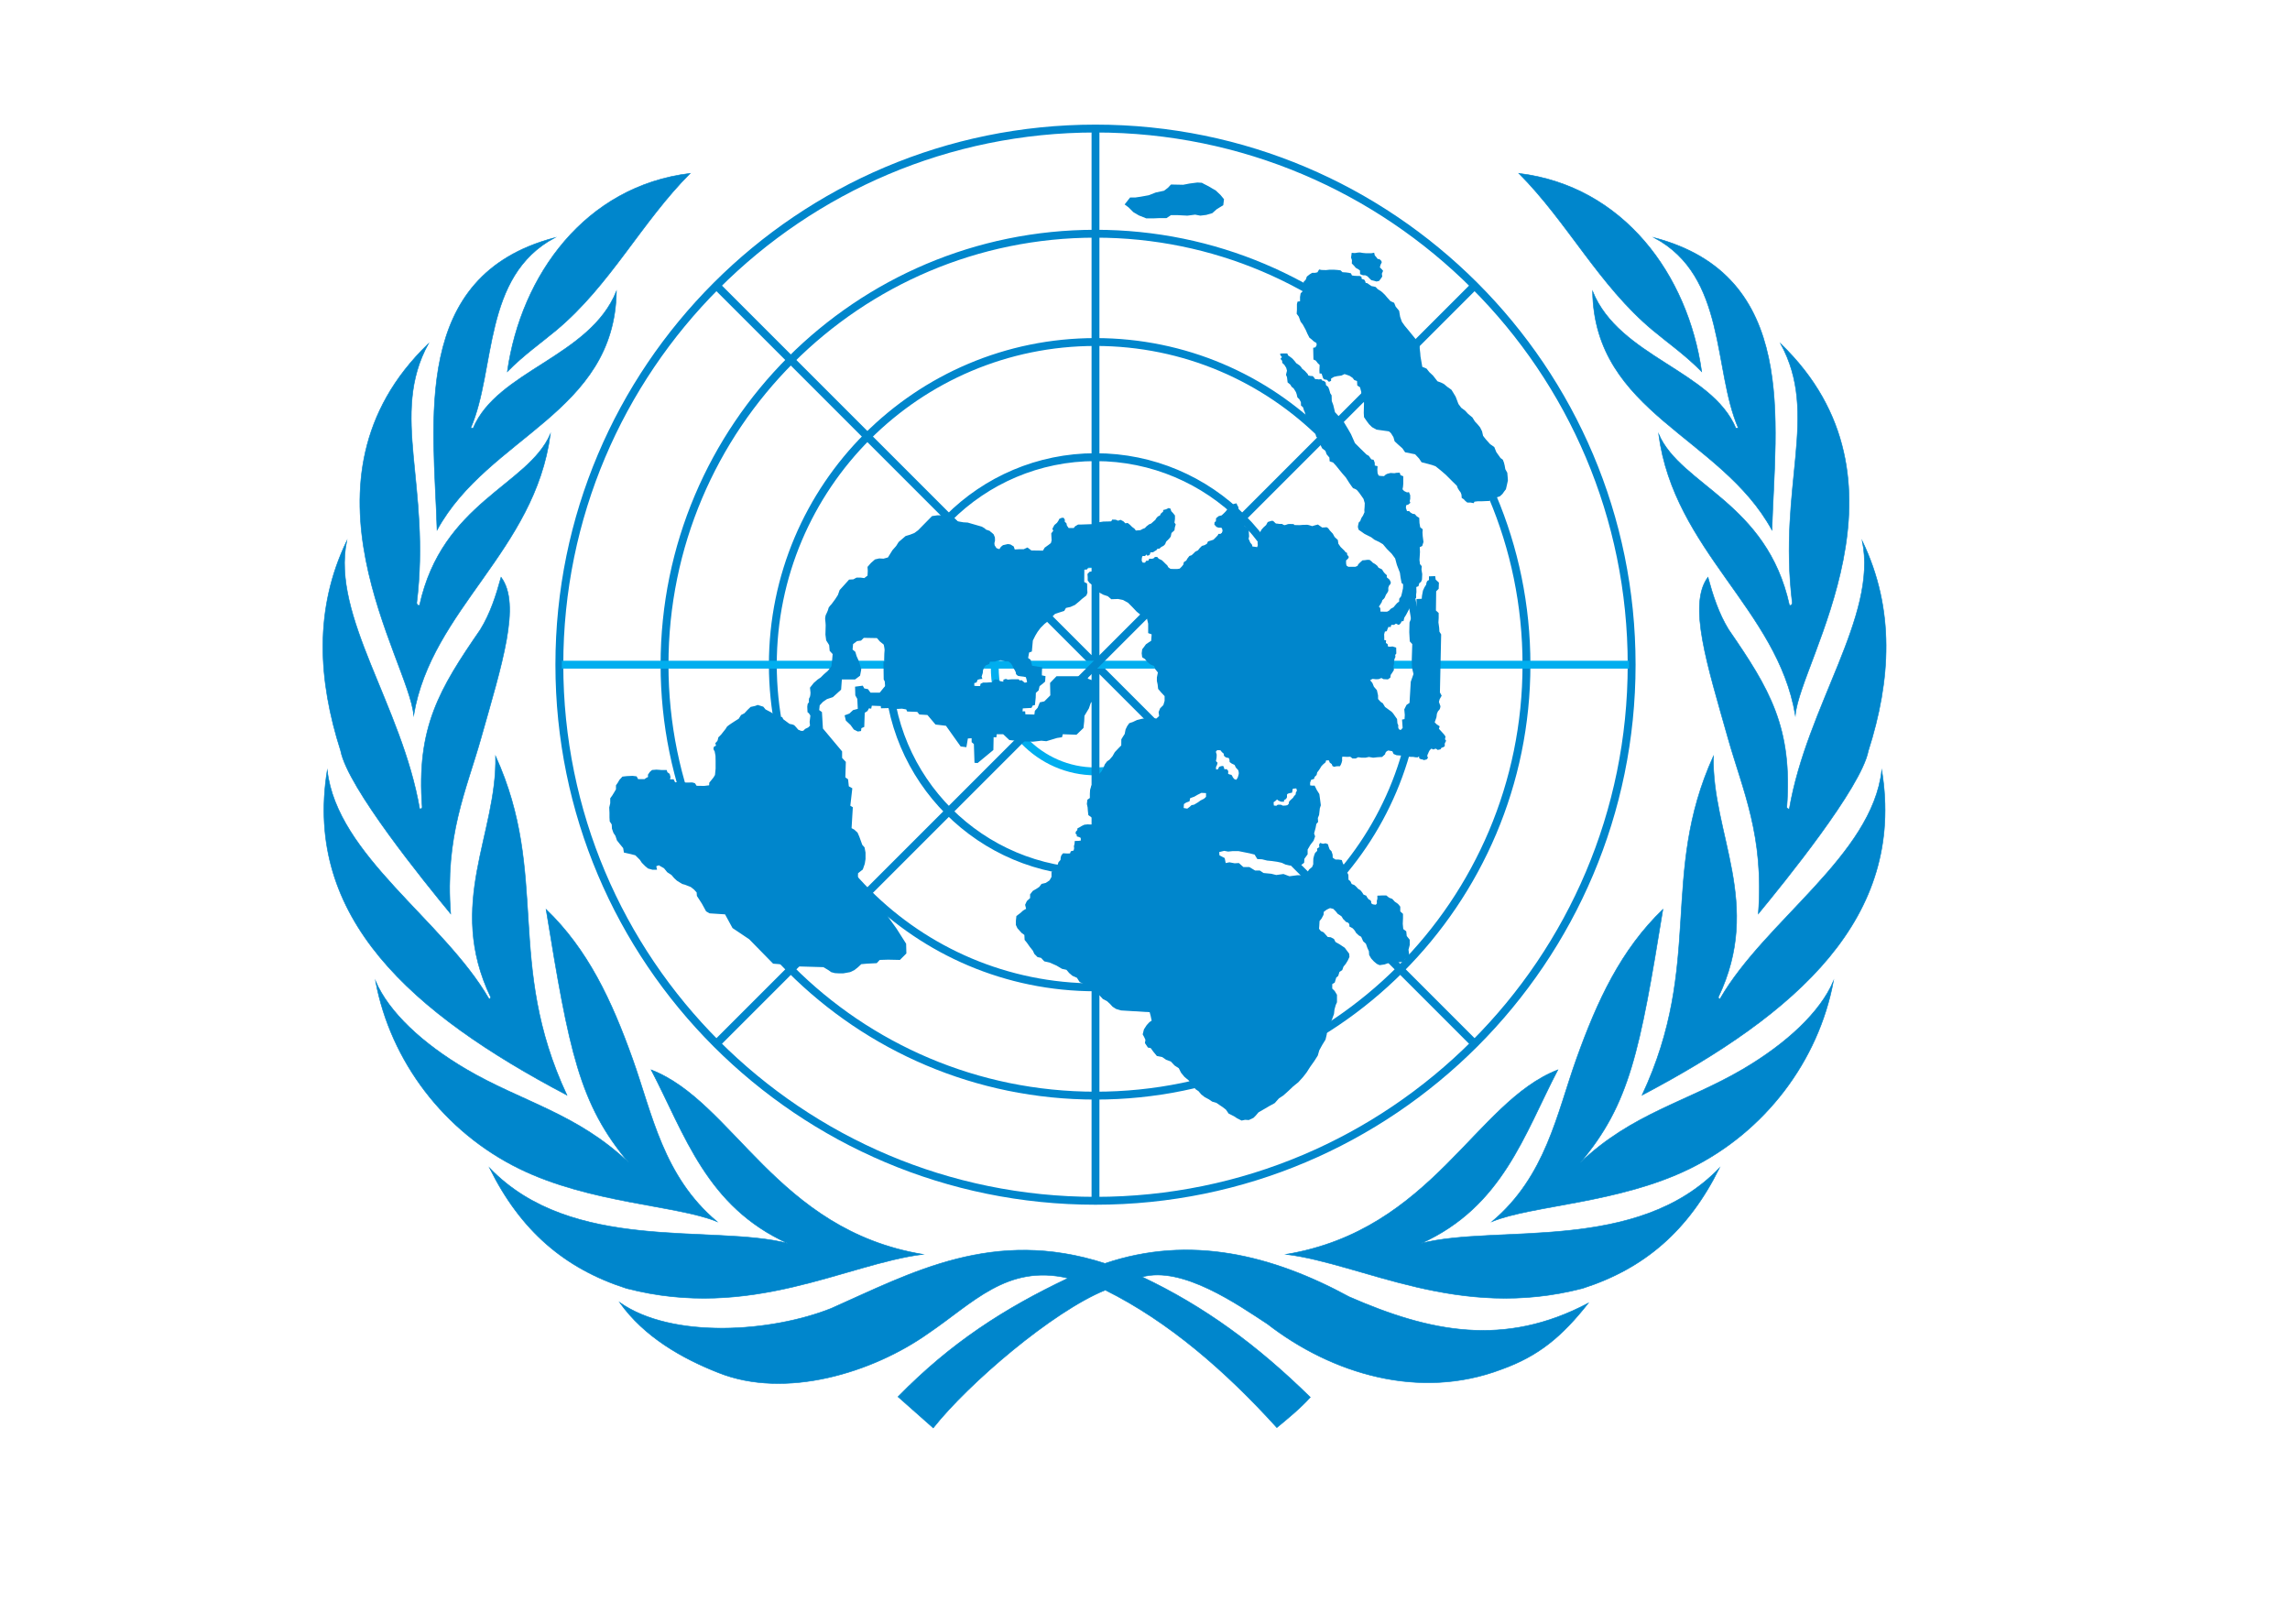
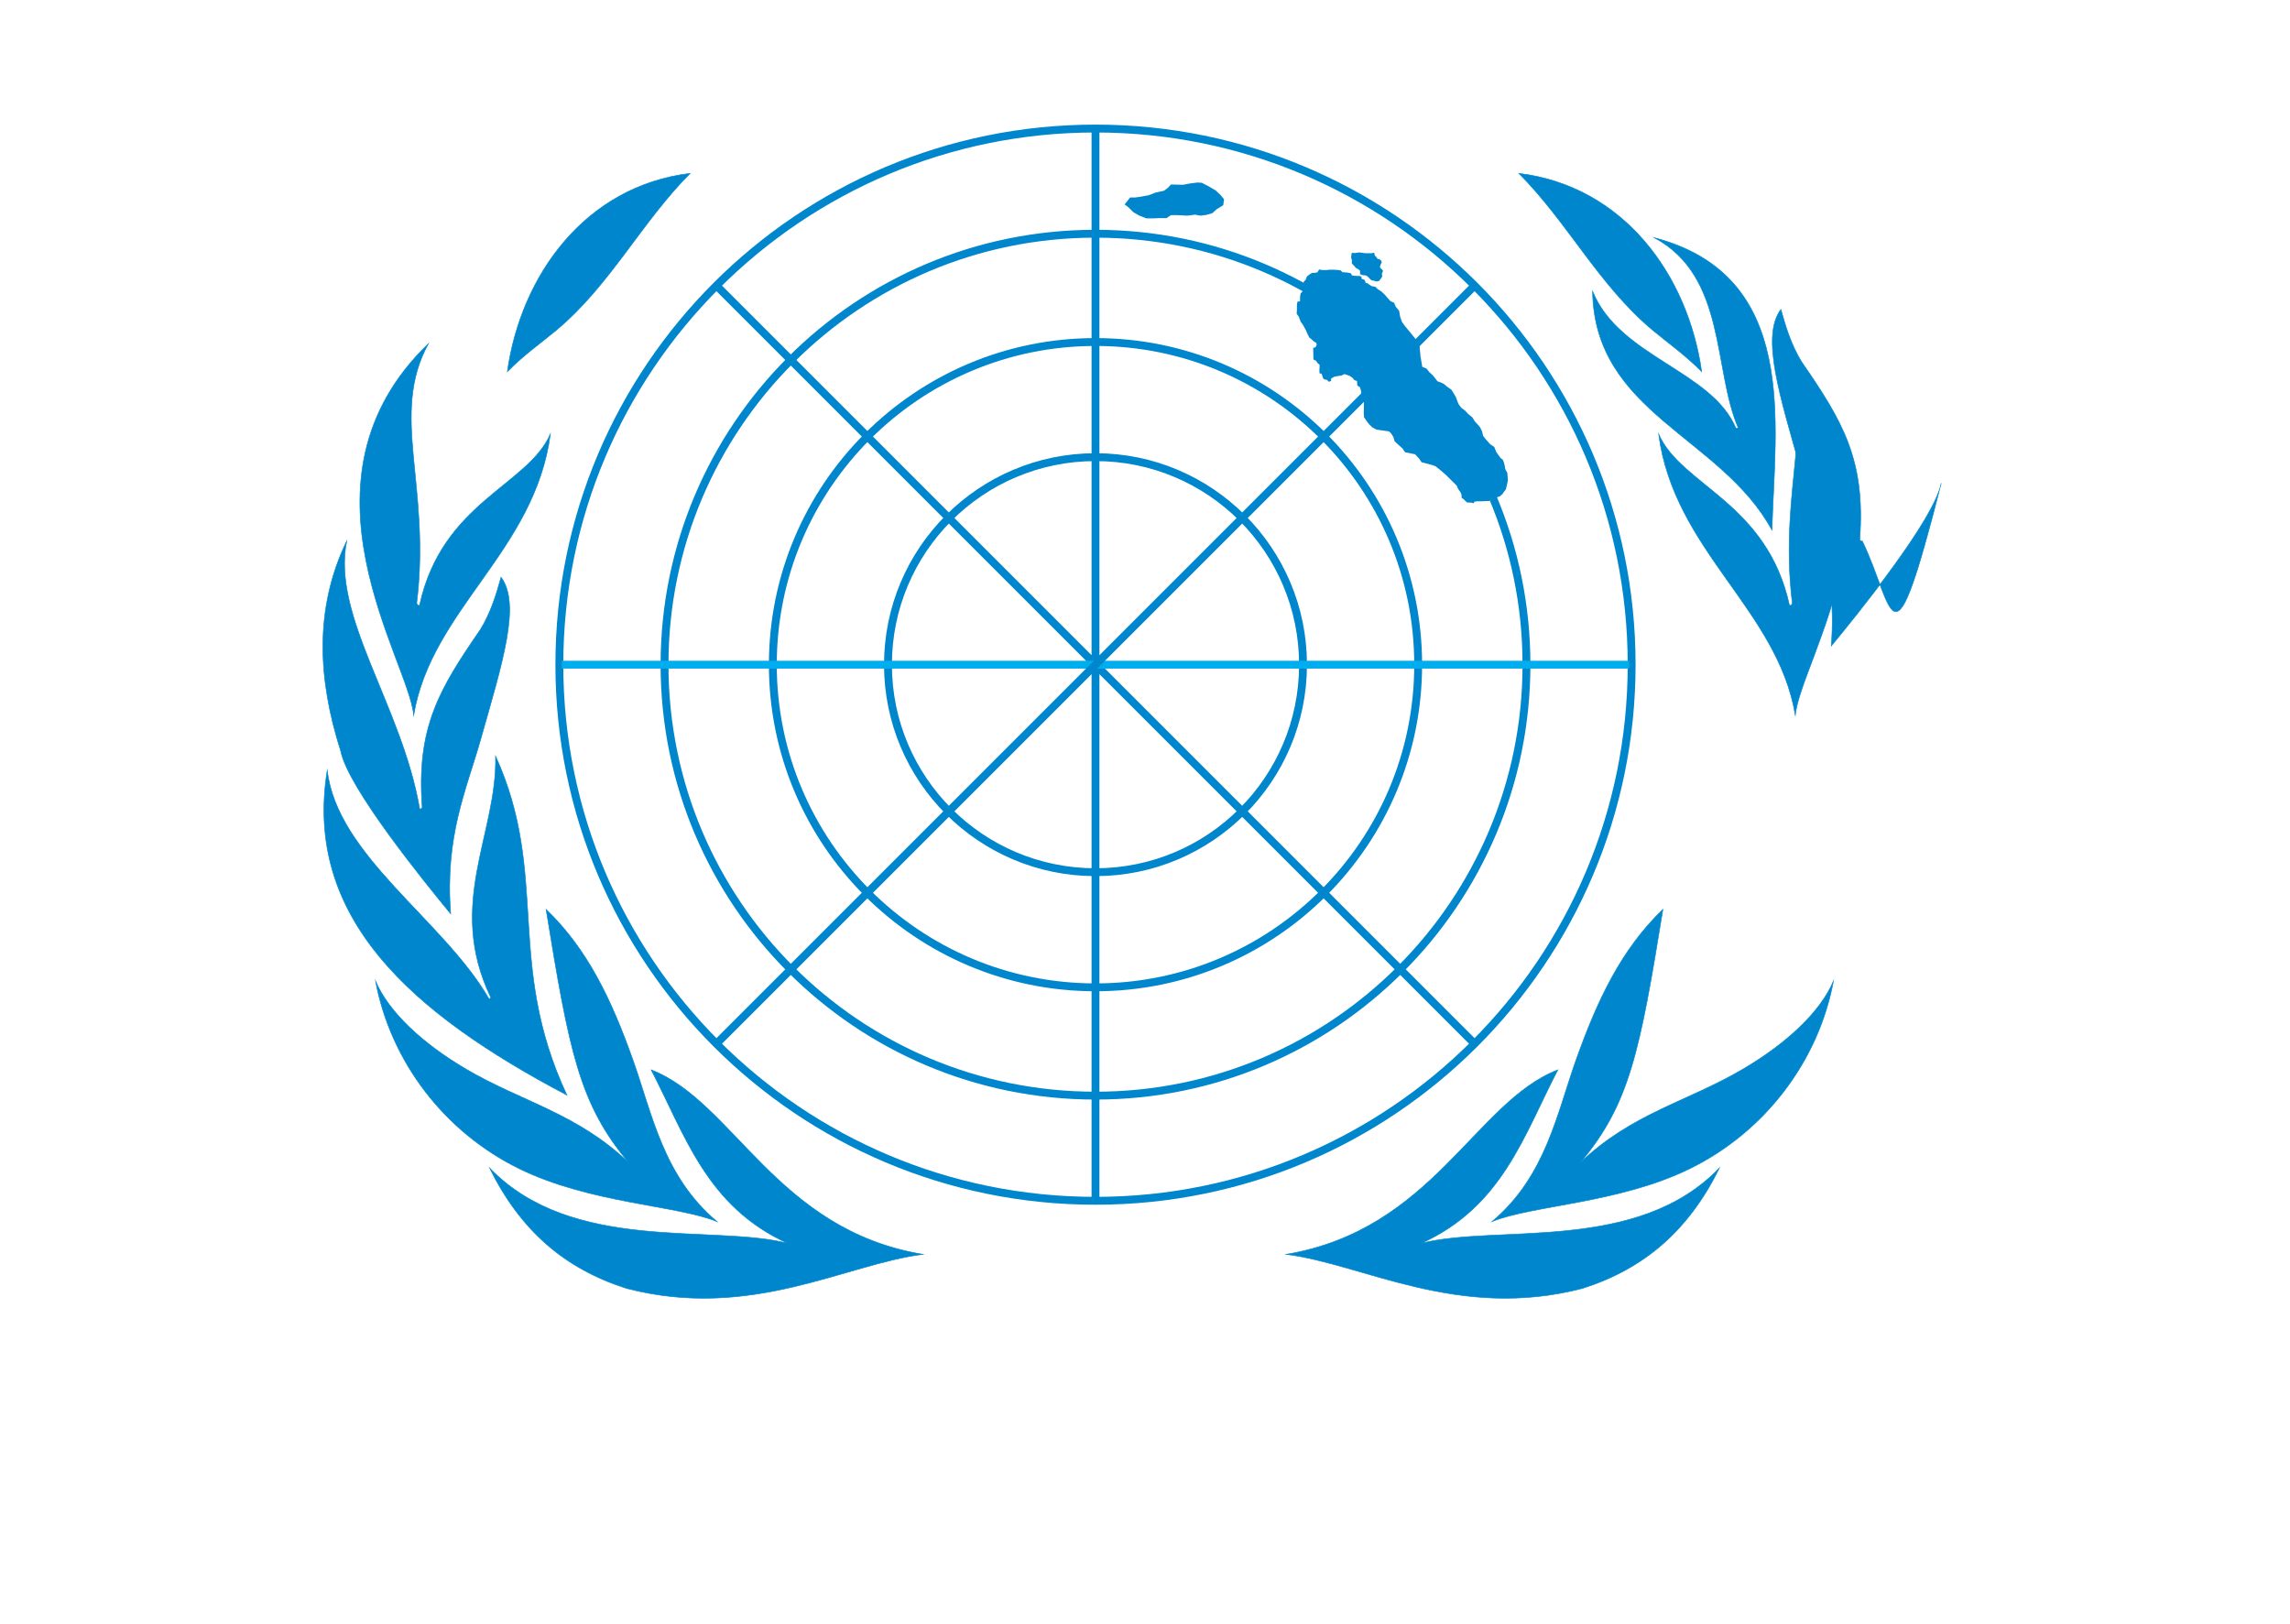
<svg xmlns="http://www.w3.org/2000/svg" version="1.1" id="Capa_1" x="0px" y="0px" width="396.85px" height="281.45px" viewBox="0 0 396.85 281.45" style="enable-background:new 0 0 396.85 281.45;" xml:space="preserve">
  <g>
    <path style="fill-rule:evenodd;clip-rule:evenodd;fill:#0086CC;stroke:#0086CC;stroke-width:0.098;stroke-miterlimit:22.926;" d="   M119.599,30.047c-8.457,8.485-13.871,19.405-23.21,27.191c-2.677,2.231-5.588,4.253-8.466,7.165   C90.288,47.666,101.448,32.247,119.599,30.047L119.599,30.047z" />
    <path style="fill-rule:evenodd;clip-rule:evenodd;fill:#0086CC;stroke:#0086CC;stroke-width:0.098;stroke-miterlimit:22.926;" d="   M263.215,30.047c8.457,8.485,13.871,19.405,23.211,27.191c2.676,2.231,5.588,4.253,8.465,7.165   C292.526,47.666,281.365,32.247,263.215,30.047L263.215,30.047z" />
-     <path style="fill-rule:evenodd;clip-rule:evenodd;fill:#0086CC;stroke:#0086CC;stroke-width:0.098;stroke-miterlimit:22.926;" d="   M96.132,41.196C83.595,47.88,85.964,64.041,81.583,74.154l0.402,0.078c4.161-9.988,20.24-12.374,24.838-23.754   c-0.315,21.153-22.195,25.115-31.077,41.373C75.172,73.109,71.07,47.781,96.132,41.196L96.132,41.196z" />
    <path style="fill-rule:evenodd;clip-rule:evenodd;fill:#0086CC;stroke:#0086CC;stroke-width:0.098;stroke-miterlimit:22.926;" d="   M286.682,41.196c12.537,6.684,10.168,22.845,14.55,32.958l-0.402,0.078c-4.161-9.988-20.241-12.374-24.838-23.754   c0.315,21.153,22.194,25.115,31.077,41.373C307.643,73.109,311.744,47.781,286.682,41.196L286.682,41.196z" />
    <path style="fill-rule:evenodd;clip-rule:evenodd;fill:#0086CC;stroke:#0086CC;stroke-width:0.098;stroke-miterlimit:22.926;" d="   M74.234,59.564c-6.748,12.331,0.48,24.501-2.025,44.986c0.105,0.109,0.105,0.475,0.501,0.345   C76.619,87.037,91.473,84.17,95.375,75.23c-2.68,20.244-20.588,30.336-23.684,48.696C70.831,114.409,49.603,83.294,74.234,59.564   L74.234,59.564z" />
    <path style="fill-rule:evenodd;clip-rule:evenodd;fill:#0086CC;stroke:#0086CC;stroke-width:0.098;stroke-miterlimit:22.926;" d="   M308.58,59.564c6.748,12.331-0.48,24.501,2.024,44.986c-0.105,0.109-0.105,0.475-0.501,0.345   c-3.908-17.858-18.763-20.726-22.664-29.665c2.68,20.244,20.588,30.336,23.684,48.696   C311.982,114.409,333.212,83.294,308.58,59.564L308.58,59.564z" />
    <path style="fill-rule:evenodd;clip-rule:evenodd;fill:#0086CC;stroke:#0086CC;stroke-width:0.098;stroke-miterlimit:22.926;" d="   M60.083,93.765c-2.675,13.059,9.559,28.458,12.641,46.409c0.22,0.085,0.373-0.105,0.447-0.252   c-1.036-13.86,2.975-20.505,10.069-30.8c1.729-2.808,2.726-5.927,3.593-9.086c3.5,4.704,0.162,15.021-3.486,27.923   c-2.578,9.118-6.272,16.843-5.25,30.399c-4.488-5.447-17.818-21.852-19.05-28.214C55.125,117.889,54.394,105.587,60.083,93.765   L60.083,93.765z" />
-     <path style="fill-rule:evenodd;clip-rule:evenodd;fill:#0086CC;stroke:#0086CC;stroke-width:0.098;stroke-miterlimit:22.926;" d="   M322.73,93.765c2.674,13.059-9.559,28.458-12.641,46.409c-0.22,0.085-0.373-0.105-0.447-0.252   c1.035-13.86-2.975-20.505-10.068-30.8c-1.73-2.808-2.727-5.927-3.594-9.086c-3.5,4.704-0.162,15.021,3.486,27.923   c2.578,9.118,6.272,16.843,5.25,30.399c4.488-5.447,17.818-21.852,19.051-28.214C327.689,117.889,328.42,105.587,322.73,93.765   L322.73,93.765z" />
+     <path style="fill-rule:evenodd;clip-rule:evenodd;fill:#0086CC;stroke:#0086CC;stroke-width:0.098;stroke-miterlimit:22.926;" d="   M322.73,93.765c-0.22,0.085-0.373-0.105-0.447-0.252   c1.035-13.86-2.975-20.505-10.068-30.8c-1.73-2.808-2.727-5.927-3.594-9.086c-3.5,4.704-0.162,15.021,3.486,27.923   c2.578,9.118,6.272,16.843,5.25,30.399c4.488-5.447,17.818-21.852,19.051-28.214C327.689,117.889,328.42,105.587,322.73,93.765   L322.73,93.765z" />
    <path style="fill-rule:evenodd;clip-rule:evenodd;fill:#0086CC;stroke:#0086CC;stroke-width:0.098;stroke-miterlimit:22.926;" d="   M56.709,133.506c1.697,14.763,20.146,25.98,28.003,39.555c0.225,0.081,0.302-0.102,0.322-0.241   c-7.754-16.21,1.151-28.27,0.849-41.776c9.372,20.647,1.638,35.798,12.356,58.743C71.305,175.598,52.581,159.042,56.709,133.506   L56.709,133.506z" />
-     <path style="fill-rule:evenodd;clip-rule:evenodd;fill:#0086CC;stroke:#0086CC;stroke-width:0.098;stroke-miterlimit:22.926;" d="   M326.105,133.506c-1.697,14.763-20.146,25.98-28.004,39.555c-0.225,0.081-0.303-0.102-0.322-0.241   c7.754-16.21-1.15-28.27-0.85-41.776c-9.371,20.647-1.637,35.798-12.355,58.743C311.509,175.598,330.233,159.042,326.105,133.506   L326.105,133.506z" />
    <path style="fill-rule:evenodd;clip-rule:evenodd;fill:#0086CC;stroke:#0086CC;stroke-width:0.098;stroke-miterlimit:22.926;" d="   M65.092,170.052c2.275,5.325,8.08,10.776,15.709,15.255c9.658,5.668,19.185,7.615,28.189,16.217   c-8.62-10.204-10.344-19.342-14.349-43.923c7.248,6.984,11.344,15.75,14.978,25.907c3.414,9.541,5.302,20.357,14.626,28.192   c-7.001-2.855-21.93-3.138-34.218-9.144C76.948,196.164,67.685,183.89,65.092,170.052L65.092,170.052z" />
    <path style="fill-rule:evenodd;clip-rule:evenodd;fill:#0086CC;stroke:#0086CC;stroke-width:0.098;stroke-miterlimit:22.926;" d="   M317.722,170.052c-2.274,5.325-8.079,10.776-15.708,15.255c-9.659,5.668-19.186,7.615-28.19,16.217   c8.62-10.204,10.344-19.342,14.349-43.923c-7.248,6.984-11.344,15.75-14.978,25.907c-3.413,9.541-5.302,20.357-14.626,28.192   c7.002-2.855,21.931-3.138,34.218-9.144C305.867,196.164,315.129,183.89,317.722,170.052L317.722,170.052z" />
    <path style="fill-rule:evenodd;clip-rule:evenodd;fill:#0086CC;stroke:#0086CC;stroke-width:0.098;stroke-miterlimit:22.926;" d="   M84.836,202.405c14.277,14.868,38.511,9.725,51.676,13.064c-14.086-6.37-17.81-18.838-23.666-30.059   c14.298,5.521,21.682,27.732,47.078,31.971c-13.382,1.683-29.775,11.509-51.364,5.898   C97.793,219.835,90.185,213.221,84.836,202.405L84.836,202.405z" />
    <path style="fill-rule:evenodd;clip-rule:evenodd;fill:#0086CC;stroke:#0086CC;stroke-width:0.098;stroke-miterlimit:22.926;" d="   M297.979,202.405c-14.277,14.868-38.512,9.725-51.676,13.064c14.086-6.37,17.809-18.838,23.665-30.059   c-14.298,5.521-21.682,27.732-47.077,31.971c13.381,1.683,29.773,11.509,51.363,5.898   C285.021,219.835,292.63,213.221,297.979,202.405L297.979,202.405z" />
-     <path style="fill-rule:evenodd;clip-rule:evenodd;fill:#0086CC;stroke:#0086CC;stroke-width:0.098;stroke-miterlimit:22.926;" d="   M260.226,237.304c-14.249,5.418-29.431,0.778-40.589-7.858c-5.09-3.337-14.744-10.087-21.711-8.15   c10.823,5.136,19.903,11.795,29.142,20.853c-1.573,1.78-3.911,3.718-5.795,5.258c-8.851-9.761-18.726-18.37-29.726-23.832   c-9.134,3.703-23.718,16.171-29.819,23.892l-6.104-5.401c9.177-9.382,18.424-15.312,29.478-20.554   c-10.598-2.489-16.519,4.349-24.25,9.572c-9.591,6.79-24.728,11.47-36.38,6.8c-6.209-2.445-12.83-6.163-17.087-12.168   c9.107,6.404,26.332,5.165,36.683,1.027c13.938-6.185,28.068-14.053,47.424-7.784c14.734-4.995,29.002-1.458,42.318,5.784   c14.051,6.139,26.866,8.782,41.432,1.098C270.684,231.633,266.656,234.992,260.226,237.304L260.226,237.304z" />
    <path style="fill:none;stroke:#0086CC;stroke-width:1.364;stroke-miterlimit:22.926;" d="M189.847,22.279   c51.305,0,92.912,41.606,92.912,92.912c0,51.305-41.606,92.911-92.912,92.911s-92.912-41.606-92.912-92.911   C96.936,63.886,138.542,22.279,189.847,22.279L189.847,22.279z M189.847,40.505c41.241,0,74.686,33.445,74.686,74.687   c0,41.24-33.445,74.686-74.686,74.686s-74.686-33.445-74.686-74.686C115.161,73.95,148.606,40.505,189.847,40.505L189.847,40.505z    M189.847,59.273c30.877,0,55.917,25.04,55.917,55.918c0,30.877-25.04,55.917-55.917,55.917s-55.917-25.04-55.917-55.917   C133.93,84.313,158.97,59.273,189.847,59.273L189.847,59.273z M189.847,79.228c19.86,0,35.963,16.104,35.963,35.964   c0,19.858-16.104,35.962-35.963,35.962c-19.859,0-35.963-16.104-35.963-35.962C153.884,95.332,169.988,79.228,189.847,79.228   L189.847,79.228z" />
-     <path style="fill:none;stroke:#00AEEF;stroke-width:1.364;stroke-miterlimit:22.926;" d="M189.847,97.734   c9.639,0,17.457,8.05,17.457,17.975s-7.817,17.974-17.457,17.974s-17.457-8.049-17.457-17.974S180.208,97.734,189.847,97.734   L189.847,97.734z" />
    <path style="fill:none;stroke:#0086CC;stroke-width:1.364;stroke-miterlimit:22.926;" d="M189.847,22.708v184.967    M124.452,49.796l130.791,130.791" />
    <line style="fill:none;stroke:#00AEEF;stroke-width:1.364;stroke-miterlimit:22.926;" x1="282.33" y1="115.191" x2="97.364" y2="115.191" />
    <line style="fill:none;stroke:#0086CC;stroke-width:1.364;stroke-miterlimit:22.926;" x1="255.242" y1="49.796" x2="124.452" y2="180.587" />
-     <path style="fill-rule:evenodd;clip-rule:evenodd;fill:#0086CC;" d="M111.706,135.021h-1.122l-0.259-0.475l-0.69-0.086   l-0.993,0.043l-0.777,0.086l-0.518,0.562l-0.302,0.519l-0.302,0.432v0.69l-0.302,0.518l-0.346,0.562l-0.345,0.475v0.863   l-0.173,0.734l0.043,0.906v0.82l0.043,0.69l0.345,0.519l0.043,0.733l0.259,0.734l0.345,0.518l0.259,0.777l0.475,0.604l0.604,0.733   l0.129,0.777l1.166,0.259l0.82,0.216l0.777,0.777l0.345,0.518l0.604,0.605l0.475,0.388l0.777,0.216h0.777l-0.129-0.604l0.432-0.173   l0.906,0.518l0.562,0.69l0.734,0.476l0.475,0.561l0.475,0.432l0.906,0.562l0.475,0.129l0.993,0.389l0.561,0.433l0.475,0.518   l0.043,0.604l0.475,0.733l0.389,0.604l0.734,1.339l0.604,0.345l2.676,0.173l1.295,2.374l2.893,1.943l4.144,4.23l2.159,0.172   l0.647,0.26l5.914,0.173l0.864,0.518l0.475,0.345l0.647,0.173l0.777,0.044h0.647l1.208-0.217l0.734-0.345l0.604-0.475l0.604-0.562   l0.95-0.086l1.727-0.087l0.518-0.561l1.468-0.044l2.029,0.044l1.123-1.123l-0.043-1.684l-1.64-2.59l-1.554-2.158l-0.95-1.382   l-0.863-1.555l-1.123-1.295l-1.208-1.208l-1.036-0.777l0.043-1.252l0.82-0.647l0.345-0.993l0.13-0.819v-1.123l-0.173-0.906   l-0.389-0.432l-0.518-1.425l-0.302-0.69l-0.562-0.519l-0.475-0.259l0.216-3.626l-0.432-0.26l0.345-3.021l-0.604-0.345l-0.129-1.209   l-0.475-0.346l0.086-2.677l-0.647-0.69v-1.122l-3.324-3.972l-0.172-2.85l-0.475-0.345l0.086-0.82l0.561-0.604l0.691-0.475   l1.036-0.346l1.424-1.295l0.13-1.77h2.288l0.864-0.648l0.216-1.122l-0.432-1.425l-0.388-0.863l-0.216-0.733l-0.475-0.389   l0.086-0.95l0.691-0.518l0.69-0.087l0.475-0.475l2.288,0.043l0.475,0.562l0.69,0.562l0.216,1.036l0.172,1.684l-0.432,0.302   l0.043,3.022l0.519,0.862l-0.475,0.519l-0.734,0.906h-1.597l-0.432-0.604l-0.647-0.129l-0.259-0.475l-1.338,0.172l0.043,1.512   l0.345,0.604l0.086,1.728l-0.82,0.216l-0.647,0.604l-0.82,0.303l0.216,0.906l0.82,0.777l0.561,0.777l0.691,0.345l0.561-0.086   l0.062-0.494l0.495-0.215l0.021-0.668l0.064-1.786l0.474-0.301l0.258-0.474l0.387,0.064l0.108-0.517l1.549,0.064l0.043,0.388   l1.592-0.043l0.495,0.15h0.839l0.71-0.043l0.731,0.13l0.172,0.365l1.743,0.064l0.366,0.452l1.399,0.086l1.397,1.653l1.813,0.216   l2.547,3.583l0.993,0.129l0.259-1.511l0.647-0.043l0.004,0.686l0.388,0.323l0.107,3.249l0.538,0.043l2.733-2.26l0.043-2.216   l0.474,0.021l0.064-0.538h1.119l1.076,1.011l1.526,0.155l1.295,0.087l1.252,0.043l1.468-0.173l0.863,0.086l1.856-0.561l0.863-0.13   l0.13-0.518l2.374,0.086l1.209-1.166l0.129-1.165l0.043-0.95l0.777-1.295l0.302-0.906l0.561-0.604l0.043-0.82l0.389-0.432   l0.043-0.518l-0.562-0.26v-1.252l-0.95-0.345l-0.129-0.432h-5.31l-1.123,1.165l0.043,2.159l-1.036,1.036l-0.777,0.172l-0.389,0.95   l-0.475,0.518l-0.086,0.647l-1.554-0.043l-0.043-0.518l-0.454,0.011l0.043-0.517l1.506-0.086l0.215-0.409l0.388-0.086l0.064-0.646   l0.064-0.624l0.029-0.839l0.475-0.431l0.172-0.734l0.604-0.475l0.355-0.319l0.064-0.946l-0.624-0.129v-0.517l0.043-0.883   l-1.738-0.271l-0.259-1.036l-0.432-0.302l0.172-0.95l0.475-0.173l0.172-1.899l0.432-0.863l0.388-0.647l0.518-0.69l0.691-0.69   l0.82-0.648l0.604-0.69l0.388-0.388l0.777-0.26l0.82-0.259l0.302-0.518l0.777-0.173l0.777-0.346l0.734-0.604l0.475-0.432   l0.777-0.604l0.182-0.488l-0.043-0.56v-0.581l-0.021-0.452l-0.495-0.258l0.021-2.131l0.474-0.043l0.237-0.431l1.312,0.022   l0.021,0.903l-0.409,0.043l-0.236-0.215l-0.495,0.086l-0.366,0.388l0.043,0.516v0.581l0.301,0.431l0.553,0.419l0.475,0.69   l0.518,0.475l0.864,0.476l0.777,0.259l0.604,0.518l1.166-0.043l0.863,0.173l0.864,0.475l0.777,0.777l0.734,0.777l0.69,0.561   l0.259,0.562l0.82,0.043l0.216,0.906v0.95v0.69l0.604,0.216l-0.087,1.123l-0.475,0.302l-0.431,0.302l-0.346,0.476l-0.302,0.389   l-0.086,0.69l0.086,0.69l0.475,0.303l0.389,0.475l0.561,0.475l0.647,0.259l0.173,0.519l0.475,0.604l-0.173,0.863v0.604l0.13,0.604   l0.086,0.777l0.518,0.604l0.605,0.647v0.82l-0.217,0.734l-0.561,0.561l-0.259,0.647l0.086,0.691l-0.475,0.432l-0.777-0.087h-0.863   l-0.863,0.13l-0.863,0.216l-0.734,0.346l-0.596,0.199l-0.366,0.516l-0.279,0.582l-0.151,0.774l-0.279,0.431l-0.302,0.494   l-0.013,1.062l-0.389,0.389l-0.734,0.776l-0.389,0.691l-0.518,0.604l-0.432,0.302l-0.389,0.518l-0.259,0.647l-0.302,0.562   l-0.562,0.604l-0.475,0.777l-0.043,0.69l-0.691,0.389l-0.216,0.733l-0.043,0.691v0.733l-0.432,0.303l-0.086,0.733l0.13,0.604   l0.043,0.604l0.086,0.733l0.561,0.389l0.351,0.387v0.474l-0.193,0.366h-0.474l-0.366-0.022l-0.581,0.065l-0.452,0.215l-0.387,0.236   l-0.344,0.173l-0.043,0.322l-0.237,0.237l-0.064,0.365l0.193,0.129l0.043,0.345l0.366,0.107l0.301,0.15l0.021,0.452   c0,0-0.237,0.064-0.387,0.064c-0.151,0-0.667,0.021-0.667,0.021l-0.043,0.495l-0.107,0.431l0.043,0.323l-0.086,0.408l-0.495,0.129   l-0.129,0.366l-0.431,0.021l-0.774-0.043l-0.28,0.322l-0.129,0.366l-0.044,0.475l-0.345,0.389l-0.216,0.647l-0.475,0.475   l-0.518,0.604v0.82l-0.345,0.604l-0.647,0.432l-0.734,0.173l-0.389,0.518l-0.518,0.346l-0.604,0.346l-0.475,0.604v0.647   l-0.561,0.518l-0.302,0.647l0.172,0.691l-0.518,0.302l-0.475,0.432l-0.69,0.518l-0.086,0.82v0.734l0.259,0.561l0.734,0.821   l0.475,0.345l0.043,0.863l0.389,0.475l0.518,0.734l0.518,0.647l0.259,0.562l0.561,0.561l0.604,0.13l0.561,0.604l0.95,0.216   l1.166,0.518l0.949,0.562l0.777,0.173l0.475,0.561l0.562,0.476l0.777,0.345l0.475,0.734l0.475,0.216l0.734,0.432l0.734,0.604   l0.82,0.518l0.691,0.562l0.561,0.604l0.734,0.388l0.518,0.476l0.432,0.475l0.604,0.389l0.864,0.259l4.964,0.303l0.173,0.647   l0.173,0.82l-0.389,0.259l-0.475,0.518l-0.475,0.734l-0.216,0.863l0.259,0.475l0.216,0.476l-0.086,0.561l0.518,0.777l0.475,0.086   l0.475,0.647l0.604,0.734l0.907,0.173l0.69,0.475l0.82,0.302l0.647,0.69l0.733,0.476l0.389,0.776l0.604,0.734l0.734,0.604   l0.258,0.389l0.389,0.432l0.519,0.69l0.519,0.346l0.475,0.561l0.604,0.476l0.734,0.389l0.561,0.388l0.734,0.216l0.562,0.389   l0.519,0.346l0.561,0.432l0.475,0.69l0.949,0.475l0.519,0.346l0.777,0.389l0.604-0.129l0.647,0.043l0.82-0.389l0.345-0.346   l0.519-0.604l1.122-0.647l0.734-0.432l0.949-0.519l0.734-0.819l0.777-0.519l0.863-0.776l0.82-0.777l0.906-0.734l0.82-0.906   l0.604-0.777l0.605-0.949l0.733-1.036l0.604-0.949l0.259-0.907l0.519-0.95l0.561-0.906l0.217-0.906l0.086-1.079l0.475-0.734   l0.346-0.776l0.345-0.95l0.087-0.777l0.215-0.776l0.217-0.476v-0.69v-0.604l-0.389-0.647l-0.432-0.432v-0.776l0.432-0.26   l0.259-0.863l0.346-0.302l0.216-0.691l0.475-0.302l0.216-0.604l0.389-0.475l0.345-0.562l0.303-0.647l-0.043-0.561l-0.389-0.519   l-0.389-0.518l-0.518-0.346l-0.389-0.259l-0.691-0.389l-0.259-0.518l-0.562-0.303l-0.518-0.043l-0.346-0.389l-0.389-0.432   l-0.475-0.216l-0.302-0.389l0.043-0.562l0.044-0.777l0.345-0.431l0.345-0.648l0.044-0.518l0.519-0.389l0.561-0.259l0.561,0.13   l0.432,0.432l0.346,0.431l0.691,0.433l0.215,0.432l0.562,0.561l0.519,0.087l0.043,0.69l0.561,0.302   c0.346,0.303,0.605,0.821,0.605,0.821l0.475,0.431l0.389,0.216l0.345,0.777l0.476,0.432l0.259,0.734l0.259,0.561l0.043,0.648   l0.346,0.604l0.475,0.519l0.518,0.432l0.475,0.216l0.864-0.13l0.604-0.216l0.518-0.043l0.82-0.086l0.777-0.044l0.733-0.086   l0.087-0.475l0.733-0.087v-0.561l-0.13-0.95l0.217-0.82v-0.906l-0.519-0.647l-0.087-0.82l-0.518-0.389l-0.086-0.906l0.043-0.993   v-0.734l-0.475-0.431v-0.821l-0.389-0.474l-0.561-0.389l-0.432-0.476l-0.562-0.216l-0.475-0.388h-0.647l-0.906,0.043l0.01,0.518   l-0.107,0.409l0.021,0.409l-0.193,0.236l-0.494-0.064l-0.302-0.193v-0.28l-0.13-0.236l-0.322-0.172l-0.258-0.345l-0.15-0.28   l-0.474-0.193l-0.237-0.388l-0.301-0.365l-0.409-0.259l-0.345-0.387l-0.301-0.259l-0.451-0.172l-0.238-0.495l-0.322-0.258   l-0.021-0.84l-0.258-0.516l-0.323,0.043l-0.15-0.409l0.064-0.667l-0.28-0.431l-0.193-0.581l-0.58-0.086h-0.518l-0.473-0.323   l-0.021-0.538l-0.194-0.581l-0.323-0.322l-0.193-0.538l-0.086-0.345l-0.408-0.172l-0.474,0.086l-0.495-0.15l-0.172,0.301   l0.043,0.431l-0.388,0.259l0.021,0.387l-0.366,0.366l-0.172,0.452l-0.129,0.494l-0.021,0.56v0.452l-0.193,0.474l-0.496,0.409   l-0.365,0.538l-0.866,0.482h-0.863l-1.339,0.173l-1.035-0.389l-1.252,0.173l-0.863-0.216l-1.338-0.13l-0.648-0.432h-0.82   l-0.992-0.604h-1.037l-0.776-0.69l-0.733,0.043l-0.907-0.173l-0.647,0.13l-0.173-0.863l-0.907-0.476l-0.043-0.561l0.864-0.216   l0.69,0.129l0.82-0.086h0.949l1.08,0.216l0.863,0.173l0.863,0.216l0.475,0.777l0.82,0.043l0.863,0.216l0.863,0.086l0.906,0.13   l0.777,0.172l0.648,0.303l0.732,0.173h1.123l0.863-0.087l0.518-0.389l0.044-0.69l0.562-0.777v-0.82l0.475-0.819l0.561-0.734   l0.26-0.733l-0.174-0.519l0.26-0.949l0.129-0.69l0.303-0.346l-0.043-0.69l0.216-0.519l0.13-1.165l0.172-0.519l-0.129-0.993   l-0.13-0.949l-0.432-0.691l-0.388-0.776c-0.433,0.043-0.777-0.043-0.777-0.043v-0.476l0.172-0.475l0.518-0.173l0.086-0.325   l0.344-0.344l0.108-0.452l0.28-0.366l0.215-0.322l0.215-0.366l0.301-0.322l0.432-0.366l0.107-0.345h0.473l0.151,0.388l0.344,0.259   l0.13,0.344l0.301,0.129l0.344-0.086l0.345-0.021h0.302l0.172-0.301l0.129-0.345l0.086-0.344l-0.021-0.323l0.043-0.345l0.883,0.043   l0.492-0.03l0.389,0.302h0.562l0.432-0.216l0.604,0.087h0.647l0.604-0.13l0.734,0.13l0.776-0.087l0.777-0.043l0.519-0.475   c0.043-0.518,0.561-0.647,0.561-0.647l0.691,0.13l0.215,0.475l0.519,0.216l0.562,0.043l0.604,0.043l0.475,0.087l0.475,0.086   l0.424,0.03h0.346l0.365,0.065l0.387,0.021l0.259-0.173l0.021,0.323l0.28,0.172l0.236,0.021l0.322,0.129l0.474-0.129l0.216-0.279   l-0.129-0.28c0,0,0.021-0.258,0.107-0.366c0.086-0.107,0.129-0.322,0.129-0.322l0.193-0.345l0.302-0.279c0,0,0.215,0.15,0.345,0.15   c0.129,0,0.236-0.129,0.365-0.129s0.365,0.215,0.365,0.215l0.496-0.107l0.15-0.258l0.322-0.107l0.258-0.173v-0.473l0.237-0.474   l-0.194-0.259l0.087-0.473l-0.237-0.345l-0.385-0.431l-0.518-0.562l0.129-0.432l-0.518-0.346l-0.346-0.345l0.303-0.863l0.086-0.648   l0.216-0.475c0.389-0.216,0.389-0.82,0.389-0.82l-0.259-0.733l0.129-0.475l0.346-0.604l-0.303-0.562l0.216-10.059l-0.302-0.475   l-0.043-0.69l-0.13-0.907l0.044-0.776v-0.863l-0.476-0.432l0.044-3.324l0.432-0.432l0.043-1.079l-0.562-0.519l-0.087-0.604   l-1.078,0.043v0.647c-0.476,0.087-0.476,0.777-0.476,0.777l-0.302,0.475l-0.26,0.562l-0.172,0.906l-0.043,0.519l-0.907,0.043v1.209   l-0.216,0.647l-0.518,0.389l0.043,0.647l-0.26,0.518l-0.258,0.647l-0.044,1.684l0.087,1.598l0.432,0.475l-0.087,2.72   c0,0,0.044,1.036,0.044,1.252s0.258,1.209,0.258,1.209l-0.475,1.338l-0.215,3.67l-0.519,0.345l-0.389,0.777l0.087,0.95   l-0.044,0.733l-0.431,0.087l0.104,1.448l-0.344,0.365l-0.322-0.15l-0.108-0.322l0.021-0.345l-0.151-0.344l-0.064-0.754   l-0.279-0.387l-0.387-0.56c0,0-0.259-0.323-0.41-0.409c-0.15-0.086-0.537-0.388-0.537-0.388l-0.474-0.344l-0.388-0.646   c0,0-0.344-0.194-0.43-0.302s-0.388-0.431-0.388-0.431v-0.624l-0.204-0.904l-0.518-0.604l-0.26-0.647l-0.388-0.475l0.401-0.231   l0.236,0.021l0.365,0.044l0.475-0.021l0.473-0.194l0.344,0.194l0.775,0.043l0.43-0.302l0.065-0.474l0.279-0.408l0.28-0.452   l-0.086-0.624l0.107-0.495v-0.388l0.086-0.431l0.15-0.322l-0.043-0.345l0.193-0.236l-0.021-1.033l-0.623-0.193l-0.518,0.043   l-0.279-0.043l-0.064-0.409l-0.302-0.193l0.038-0.457l-0.317-0.06v-0.452l-0.021-0.538l0.129-0.474l0.323-0.064l0.15-0.43   l0.15-0.323l0.365,0.043l0.13-0.388h0.474l0.322-0.215l0.496,0.237l0.344-0.323l0.129-0.302l0.344-0.064l0.134-0.575l0.302-0.476   l0.432-0.82l0.476-0.863l0.263-0.785l0.17-0.235l0.183-0.107l0.214-0.106l0.021-0.289l-0.021-0.257l0.066-0.521l-0.021-0.861   l0.366-0.129l0.15-0.538l0.302-0.215l0.164-0.402l0.043-0.949l-0.129-0.777l0.043-0.604l-0.303-0.346l-0.086-0.733l0.086-1.382   l-0.043-0.82l0.432-0.216l0.215-0.69l-0.129-0.993l-0.043-0.647l0.043-0.561l-0.432-0.346l-0.129-0.734l-0.044-0.906l-0.421-0.255   l-0.344-0.387l-0.388-0.064l-0.366-0.216l-0.236-0.258l-0.365,0.021l-0.193-0.581l0.043-0.431l0.408-0.15l0.322-0.28l-0.107-0.279   l0.086-0.431v-0.603l-0.215-0.538l-0.344,0.043l-0.496-0.236l-0.279-0.302l0.086-0.451l0.043-0.517v-1.291l-0.473-0.194l-0.15-0.43   l-0.596,0.034l-0.31,0.064l-0.674-0.043l-0.557,0.14l-0.278,0.139l-0.299,0.268l-0.6-0.032l-0.331-0.064l-0.183-0.417l-0.042-0.62   l0.042-0.588l-0.48-0.118l-0.02-0.505l-0.193-0.495l-0.388-0.064l-0.452-0.624l-0.387-0.216l-1.139-1.115l-0.863-0.863   l-0.689-1.555l-0.52-0.906l-0.388-0.647l-0.519-0.863l-0.733-0.734l-0.604-0.647l-0.303-1.252l-0.259-0.69l-0.03-0.99l-0.237-0.366   l-0.151-0.56l-0.193-0.517l-0.387-0.322l-0.064-0.474l-0.283-0.246l-0.32-0.074l-0.107-0.203l-0.225-0.032l-0.225,0.043   l-0.354-0.054h-0.299l-0.15-0.214l-0.256-0.311l-0.46-0.032l-0.331-0.085l-0.118-0.268l-0.161-0.161l-0.327-0.364l-0.452-0.366   l-0.193-0.302l-0.236-0.258l-0.604-0.409l-0.279-0.365l-0.387-0.431l-0.475-0.366l-0.258-0.172l-0.15-0.345H222.3l-0.452,0.021   l0.043,0.28l0.258,0.322l-0.236,0.323l0.279,0.323l0.021,0.365l0.367,0.345l0.322,0.517l0.129,0.495l-0.172,0.71l0.172,0.408   l0.064,0.517l0.043,0.388l0.474,0.388l0.215,0.365l0.366,0.302l0.387,0.624l0.13,0.365l0.13,0.56l0.322,0.302l0.279,0.517   l0.021,0.603l0.323,0.258c0,0,0.129,0.259,0.129,0.366s0.194,0.495,0.194,0.495l0.129,0.474c0,0,0.15,0.279,0.279,0.387   s0.215,0.366,0.215,0.366l0.302,0.322l0.409,0.28v0.473l0.475,1.223l0.172,0.733l0.562,0.604l0.13,0.734l0.346,0.69l0.561,0.432   l0.216,0.604l0.476,0.561l0.043,0.648l0.604,0.216l0.518,0.561l0.519,0.647l0.562,0.691l0.604,0.69c0,0,0.475,0.733,0.604,0.949   c0.129,0.217,0.647,0.907,0.647,0.907s0.475,0.129,0.69,0.345c0.216,0.217,0.518,0.647,0.518,0.647l0.605,0.864l0.215,0.733   l-0.026,0.679l-0.043,0.495l0.021,0.408l-0.259,0.581l-0.236,0.345c0,0-0.193,0.388-0.193,0.495s-0.302,0.344-0.302,0.344   s-0.172,0.688-0.15,0.797c0.021,0.107,0.064,0.215,0.086,0.344s0.107,0.194,0.259,0.28c0.15,0.086,0.344,0.236,0.344,0.236   l0.452,0.323l0.566,0.285l0.604,0.302l0.561,0.432l0.82,0.389l0.647,0.389l0.69,0.82l0.82,0.82l0.605,0.82l0.302,1.122l0.519,1.338   l0.129,0.907l0.173,0.906l0.255,0.186v0.301l-0.021,0.431l-0.086,0.387l-0.086,0.409l-0.15,0.581l-0.323,0.409l-0.021,0.495   l-0.366,0.279l-0.302,0.345l-0.301,0.365l-0.496,0.28l-0.301,0.322l-0.344,0.172l-1.119-0.021l-0.043-0.623l-0.237-0.237   l0.216-0.323l0.279-0.451l0.107-0.345l0.28-0.258l0.15-0.216l0.193-0.474l0.216-0.301l0.193-0.366v-0.538l0.129-0.365l0.258-0.302   l0.044-0.301l-0.216-0.431l-0.236-0.215c0,0-0.279-0.151-0.258-0.302s0.086-0.215-0.021-0.301c-0.108-0.086-0.172-0.15-0.172-0.15   s-0.13-0.13-0.237-0.237c-0.108-0.107-0.28-0.409-0.28-0.409s-0.021-0.172-0.322-0.279s-0.409-0.216-0.409-0.216l-0.173-0.279   l-0.387-0.322l-0.387-0.216l-0.28-0.279l-0.28-0.216c0,0-0.301-0.043-0.43-0.021s-0.452,0.064-0.452,0.064l-0.366,0.021   l-0.387,0.345l-0.345,0.345l-0.13,0.279l-0.365,0.15h-1.227l-0.301-0.193c0,0-0.086-0.279-0.086-0.388c0-0.107,0-0.517,0-0.517   l0.215-0.193l0.193-0.215l0.064-0.216l-0.15-0.193l-0.15-0.215V95.83l-0.28-0.15l-0.172-0.236l-0.675-0.656l-0.388-0.562   l-0.087-0.647l-0.561-0.518l-0.303-0.562l-0.561-0.604c0,0-0.303-0.561-0.605-0.518c-0.302,0.043-0.689,0.043-0.689,0.043   l-0.734-0.518l-0.498,0.129l-0.494,0.15c0,0-0.711-0.236-0.861-0.236s-0.71,0.021-0.84,0.021c-0.129,0-0.107,0.043-0.537,0.043   c-0.431,0-0.861-0.021-0.861-0.021s0-0.193-0.344-0.172c-0.345,0.021-0.646-0.043-0.84,0.043s-0.365,0.129-0.494,0.15   c-0.13,0.021-0.453-0.215-0.453-0.215h-0.473c0,0-0.215-0.043-0.323-0.043c-0.107,0-0.28,0-0.366-0.108   c-0.086-0.107-0.258-0.258-0.258-0.258s-0.172-0.172-0.365-0.129c-0.194,0.043-0.689,0.215-0.689,0.215l-0.279,0.517l-0.474,0.431   l-0.322,0.365l-0.28,0.517l-0.215,0.388l-0.064,0.71l-0.13,0.646l0.044,0.431l-0.107,0.345l-0.41-0.065l-0.408-0.043l-0.086-0.322   l-0.302-0.366l-0.129-0.322l-0.151-0.323l0.087-0.452l-0.044-0.646v-0.495l-0.279-0.279l-0.451-0.345l0.021-0.322v-0.474   l-0.302-0.215l-0.236-0.495v-0.474l-0.345-0.216l-0.193-0.344v-0.474l-0.043-0.301l-0.194-0.323l-0.107-0.301l-0.495,0.107   l-0.322,0.215c0,0-0.431,0.064-0.452,0.172c-0.021,0.108-0.107,0.366-0.107,0.366l-0.194,0.15l-0.344,0.431l-0.322,0.323   l-0.346,0.322l-0.516,0.129l-0.452,0.366l-0.043,0.56l-0.216,0.107l-0.043,0.431l0.193,0.215l0.173,0.194l0.366,0.129h0.322   l0.215,0.043c0.13,0.193,0.151,0.517,0.151,0.517l-0.129,0.451l-0.237,0.065h-0.344l-0.107,0.236l-0.258,0.279l-0.496,0.495   l-0.451,0.15l-0.495,0.151l-0.194,0.409l-0.408,0.236l-0.452,0.129l-0.409,0.409l-0.279,0.365l-0.452,0.216l-0.345,0.344   l-0.301,0.28l-0.387,0.129l-0.366,0.474l-0.173,0.322l-0.43,0.28l-0.087,0.431l-0.279,0.344l-0.345,0.345l-0.43,0.064h-0.604   l-0.559-0.021l-0.388-0.279l-0.173-0.323l-0.344-0.323l-0.344-0.344l-0.259-0.237l-0.538-0.258l-0.258-0.302h-0.388l-0.237,0.237   l-0.301,0.086l-0.452-0.021l-0.171,0.344l-0.366,0.022l-0.194,0.322h-0.387l-0.194-0.322l0.021-0.431l0.086-0.366l0.215-0.043   l0.258,0.021l0.215-0.279l0.193,0.215l0.345-0.107l0.129-0.237c0,0,0-0.215,0.107-0.236s0.408-0.021,0.408-0.021l0.346-0.236   l0.215-0.108l0.193-0.258l0.344-0.021l0.302-0.279l0.409-0.216l0.279-0.279c0,0,0.107-0.28,0.15-0.388s0.302-0.322,0.302-0.322   l0.323-0.345l0.193-0.259l0.129-0.624l0.215-0.193l0.302-0.279l0.064-0.495l0.151-0.517l-0.216-0.323l0.086-0.603v-0.624   l-0.323-0.408l-0.322-0.345l-0.129-0.431l-0.323-0.107l-0.452,0.215l-0.494,0.13v0.258l-0.409,0.366l-0.151,0.322l-0.365,0.172   l-0.301,0.345l-0.129,0.237l-0.346,0.301l-0.387,0.344l-0.344,0.13l-0.453,0.344l-0.28,0.302l-0.431,0.172l-0.344,0.194   l-0.796,0.064l-0.237-0.323l-0.409-0.301l-0.388-0.388l-0.387-0.302l-0.388,0.064l-0.344-0.344l-0.495-0.258l-0.431,0.15   l-0.409-0.173l-0.603-0.021l-0.172,0.302c0,0-0.215,0.021-0.43,0.021c-0.215,0-0.947,0.021-0.947,0.021l-0.688,0.107l-0.258,0.259   l-0.538,0.064l-2.466,0.086h-0.418l-0.516,0.301l-0.237,0.302h-0.882l-0.301-0.431l-0.086-0.408l-0.28-0.237v-0.388l-0.215-0.322   l-0.344,0.021l-0.388,0.172l-0.172,0.345l-0.237,0.344l-0.452,0.388l-0.345,0.646l0.151,0.345l-0.344,0.451l0.021,0.495l0.043,0.71   l-0.129,0.474l-0.387,0.302l-0.689,0.495l-0.301,0.516l-1.997-0.029l-0.69-0.518l-0.647,0.302h-0.821l-0.734,0.043l-0.172-0.518   l-0.577-0.355l-0.452-0.064l-0.839,0.193l-0.344,0.279l-0.28,0.409l-0.495-0.172l-0.323-0.495l-0.043-0.366l0.107-0.452   l-0.021-0.559l-0.215-0.517l-0.323-0.302c0,0-0.215-0.107-0.258-0.215c-0.043-0.107-0.732-0.302-0.732-0.302l-0.258-0.236   l-0.473-0.28l-2.46-0.711l-0.734-0.043l-0.993-0.173l-0.562-0.346l-1.338-0.259l-0.432-0.432h-1.208l-0.907,0.13l-2.417,2.46   l-0.647,0.476l-0.777,0.302l-0.734,0.216l-1.209,1.036l-0.432,0.69l-0.647,0.734l-0.777,1.252l-0.777,0.216l-0.734-0.043   l-0.734,0.172l-0.69,0.604l-0.604,0.691l0.043,0.69l-0.043,0.82l-0.561,0.432l-0.647-0.087h-0.691l-0.561,0.303l-0.734,0.043   l-1.166,1.295l-0.475,0.519l-0.302,0.863l-0.475,0.733l-0.604,0.82c0,0-0.561,0.562-0.561,0.777s-0.475,1.165-0.475,1.165   s-0.129,0.519-0.086,0.734c0.043,0.216,0.086,0.993,0.086,0.993l-0.043,1.64l0.129,0.993l0.518,0.82l0.086,0.993l0.518,0.562   l-0.086,0.992l-0.129,1.123l-0.604,0.776l-0.734,0.647l-0.518,0.519l-0.518,0.346l-0.691,0.604l-0.647,0.82l0.086,0.863   c0,0,0,0.647-0.173,0.863s-0.086,0.777-0.086,0.777l-0.234,0.317l-0.065,0.474l0.021,0.474l0.022,0.473l0.236,0.194l0.258,0.387   l-0.043,0.409c0,0-0.086,0.581-0.086,0.688s0.064,0.667,0.064,0.667l-0.301,0.302l-0.538,0.258l-0.323,0.323l-0.366,0.021   l-0.517-0.216l-0.344-0.408l-0.344-0.366c0,0-0.388-0.172-0.538-0.172c-0.151,0-0.344-0.107-0.344-0.107l-0.581-0.431l-0.431-0.323   l-0.194-0.387h-0.753l-0.56-0.388l-0.624-0.431l-0.947-0.494l-0.388-0.474l-0.968-0.302l-0.452,0.172l-0.774,0.173l-0.56,0.538   l-0.517,0.56l-0.581,0.301l-0.409,0.646l-0.688,0.431l-0.625,0.409c0,0-0.753,0.495-0.774,0.624s-0.56,0.774-0.56,0.774   l-0.387,0.495l-0.495,0.495l-0.123,0.53l-0.192,0.278c0,0-0.235,0.16-0.203,0.235c0.032,0.074,0.118,0.396,0.118,0.396   l-0.364,0.182l-0.085,0.321c0,0,0.042,0.171,0.064,0.245c0.021,0.075,0.139,0.204,0.139,0.204l0.152,0.793l0.022,0.926v1.312   l-0.108,1.098l-0.258,0.431l-0.431,0.538l-0.301,0.365l-0.022,0.452l-0.861,0.107l-1.312-0.021l-0.28-0.431   c0,0-0.409-0.172-0.603-0.15c-0.193,0.021-0.861,0.021-0.861,0.021l-1.227-0.086l-0.753,0.043l-0.258-0.517h-0.625l0.086-0.388   l-0.151-0.56l-0.387-0.279l-0.129-0.388h-0.903l-0.883-0.064l-0.753,0.064l-0.388,0.345l-0.323,0.474l0.021,0.387l-0.392,0.212   L111.706,135.021L111.706,135.021z M169.855,118.9h-0.538l-0.474-0.044v-0.473l0.387-0.107l0.194-0.474l0.409-0.107l0.409-0.044   l-0.129-0.408l0.194-0.603l0.043-0.495l0.258-0.56l0.237-0.279l0.581-0.237l0.129-0.388l0.861-0.021l0.517-0.193l0.56-0.043   l0.71,0.193h0.538l0.409,0.302l0.28,0.409l0.193,0.473l0.237,0.345l0.172,0.366l0.043,0.322l0.301,0.279   c0,0,0.344,0.087,0.452,0.087c0.108,0,0.538,0.064,0.538,0.064l0.409,0.086l0.129,0.431l0.086,0.451l-0.409,0.087l-0.366-0.301   l-0.214-0.15l-0.289,0.075l-0.161-0.214l-0.321-0.011h-0.428l-0.61,0.011l-0.524,0.054l-0.364-0.129l-0.417,0.14l-0.021,0.342   l-0.569-0.097l-0.344-0.236l-0.517-0.064l-0.215,0.129l-0.301,0.365l-0.431,0.022l-0.581,0.042h-0.56l-0.43,0.216L169.855,118.9   L169.855,118.9z M210.938,130.004l0.559,0.022l0.259,0.322l0.323,0.28l0.021,0.344l0.322,0.28l0.538,0.129l0.107,0.322l0.022,0.366   l0.365,0.259l0.495,0.236l0.215,0.452l0.409,0.451c0,0,0.107,0.302,0.107,0.538c0,0.237-0.215,0.818-0.215,0.818l-0.237,0.322   l-0.366-0.15l-0.236-0.323c0,0-0.15-0.408-0.301-0.408s-0.495-0.151-0.495-0.151l0.021-0.494l-0.258-0.323l-0.408,0.021   l-0.086-0.322l-0.129-0.259l-0.346,0.043l-0.344,0.107c0,0-0.15,0.259-0.172,0.366s-0.366,0.107-0.366,0.107l-0.021-0.409   l0.173-0.365l0.107-0.388l-0.28-0.301l0.108-0.603l0.021-0.517l-0.15-0.495L210.938,130.004L210.938,130.004z M205.127,140.033   l0.624,0.107l0.431-0.323l0.301-0.279l0.451-0.086l0.711-0.431l0.408-0.302l0.604-0.301l0.344-0.323v-0.646l-0.796-0.043   l-0.688,0.344l-0.518,0.302l-0.752,0.28l-0.108,0.538l-0.581,0.215l-0.387,0.259L205.127,140.033L205.127,140.033z    M220.708,139.036l0.044,0.561l0.429,0.049l0.259-0.193h0.516l0.366,0.172l0.431-0.021l0.344-0.064l0.237-0.236l0.042-0.345   l0.151-0.193l0.301-0.28l0.259-0.237l0.15-0.258l0.301-0.323l0.022-0.301l0.193-0.345l-0.108-0.387l-0.559,0.043   c0,0-0.129,0.15-0.107,0.258c0.021,0.108-0.086,0.452-0.086,0.452l-0.302,0.043l-0.323,0.086c0,0-0.236,0.086-0.236,0.216   c0,0.129,0,0.43,0,0.43l-0.15,0.28l-0.366,0.236v0.258h-0.517l-0.451-0.193l-0.237-0.193l-0.259,0.236L220.708,139.036   L220.708,139.036z" />
    <polygon style="fill-rule:evenodd;clip-rule:evenodd;fill:#0086CC;" points="230.306,66.176 229.961,65.831 229.466,65.745    229.272,65.509 229.035,64.755 228.67,64.712 228.648,64.152 228.691,63.249 228.369,62.947 228.024,62.496 227.615,62.302    227.572,60.279 227.959,60.193 228.175,59.806 228.132,59.439 227.723,59.203 227.293,58.815 226.927,58.536 226.561,57.826    226.281,57.18 225.765,56.233 225.398,55.76 225.076,54.878 224.71,54.383 224.753,53.693 224.753,52.704 224.861,52.273    225.291,52.209 225.291,51.456 225.398,50.832 225.722,50.509 225.895,50.1 225.895,49.411 225.915,48.852 226.281,48.465    226.475,47.927 226.97,47.539 227.4,47.281 227.916,47.281 228.305,47.194 228.605,46.7 229.014,46.786 229.789,46.808    230.413,46.743 231.166,46.743 231.769,46.786 232.307,46.851 232.651,47.173 233.275,47.216 233.748,47.281 234.114,47.367    234.287,47.732 234.695,47.797 235.126,47.818 235.6,47.818 235.922,47.948 235.986,48.335 236.418,48.465 236.589,48.744    236.676,49.045 236.934,49.067 237.234,49.282 237.688,49.583 238.053,49.648 238.396,49.734 238.763,50.121 239.322,50.466    239.624,50.724 240.055,51.154 240.398,51.563 240.955,52.179 241.603,52.481 241.861,53.129 242.466,53.863 242.639,54.899    242.94,55.763 243.459,56.496 243.934,57.058 245.66,59.173 246.016,59.633 246.037,60.451 246.123,61.183 246.166,61.764    246.48,63.576 247.215,63.878 247.689,64.482 248.337,65.087 249.113,66.08 249.719,66.296 250.236,66.555 250.797,67.029    251.531,67.548 251.877,68.108 252.266,68.757 252.48,69.317 252.74,70.008 253.215,70.655 253.906,71.174 254.424,71.735    255.158,72.339 255.589,73.03 256.107,73.591 256.496,74.066 256.841,74.757 257.014,75.534 257.488,76.138 258.223,76.959    258.957,77.477 259.302,78.34 260.035,79.376 260.434,79.669 260.627,80.164 260.757,80.68 260.864,81.305 261.209,81.929    261.273,82.66 261.316,83.263 261.188,83.844 260.972,84.79 260.67,85.178 260.369,85.608 259.917,86.017 259.057,86.297    258.324,86.318 258.174,86.813 257.141,86.856 256.689,86.878 256.043,86.878 255.527,86.942 255.377,87.201 254.838,87.093    254.279,87.093 253.935,86.813 253.654,86.512 253.311,86.297 253.268,85.716 253.117,85.328 252.858,84.984 252.621,84.597    252.471,84.188 251.704,83.434 250.538,82.269 249.632,81.491 248.769,80.801 248.164,80.585 246.352,80.11 245.92,79.462    245.229,78.729 243.502,78.383 243.027,77.692 242.293,77.045 241.688,76.483 241.473,75.75 241.041,75.059 240.695,74.757    238.537,74.455 237.76,74.022 237.242,73.505 236.854,72.986 236.379,72.296 236.336,71.562 236.379,69.749 235.904,69.49    235.904,67.936 235.688,67.116 235.213,66.813 235.17,66.036 234.695,65.864 234.393,65.476 233.875,65.13 233.012,64.828    232.451,65.087 231.726,65.186 231.166,65.314 230.672,65.616 230.672,66.004 230.306,66.176  " />
    <polygon style="fill-rule:evenodd;clip-rule:evenodd;fill:#0086CC;" points="234.137,44.634 234.287,45.086 234.266,45.667    234.652,46.054 234.955,46.42 235.342,46.635 235.686,46.894 235.693,47.507 236.188,47.701 236.611,47.711 236.977,47.884    237.3,48.228 237.645,48.551 238.096,48.658 238.549,48.787 239,48.68 239.279,48.313 239.538,47.927 239.473,47.432    239.688,46.937 239.452,46.656 239.129,46.334 239.236,45.903 239.452,45.474 239.387,45.215 239.021,44.892 238.764,44.892    238.462,44.505 238.246,44.269 238.139,43.795 237.688,43.881 236.654,43.881 236.182,43.838 235.686,43.752 235.32,43.773    234.782,43.859 234.244,43.816 234.137,44.634  " />
    <path style="fill-rule:evenodd;clip-rule:evenodd;fill:#0086CC;" d="M194.894,35.43l0.69,0.518l0.82,0.82l0.95,0.562l1.295,0.518   h1.209l0.949-0.043h1.339l0.777-0.518h1.209l1.64,0.086l1.338-0.173l0.907,0.173l1.035-0.129l1.037-0.303l0.776-0.69l1.123-0.69   l0.129-1.036l-0.604-0.734l-0.82-0.776l-0.604-0.346c0,0-0.691-0.432-0.906-0.519c-0.217-0.086-0.907-0.475-0.907-0.475   l-0.776-0.043l-1.339,0.173l-1.122,0.216l-2.115-0.044l-0.519,0.562l-0.69,0.519l-1.425,0.302l-1.208,0.475l-1.425,0.259   l-0.907,0.13h-0.906L194.894,35.43L194.894,35.43z" />
  </g>
</svg>